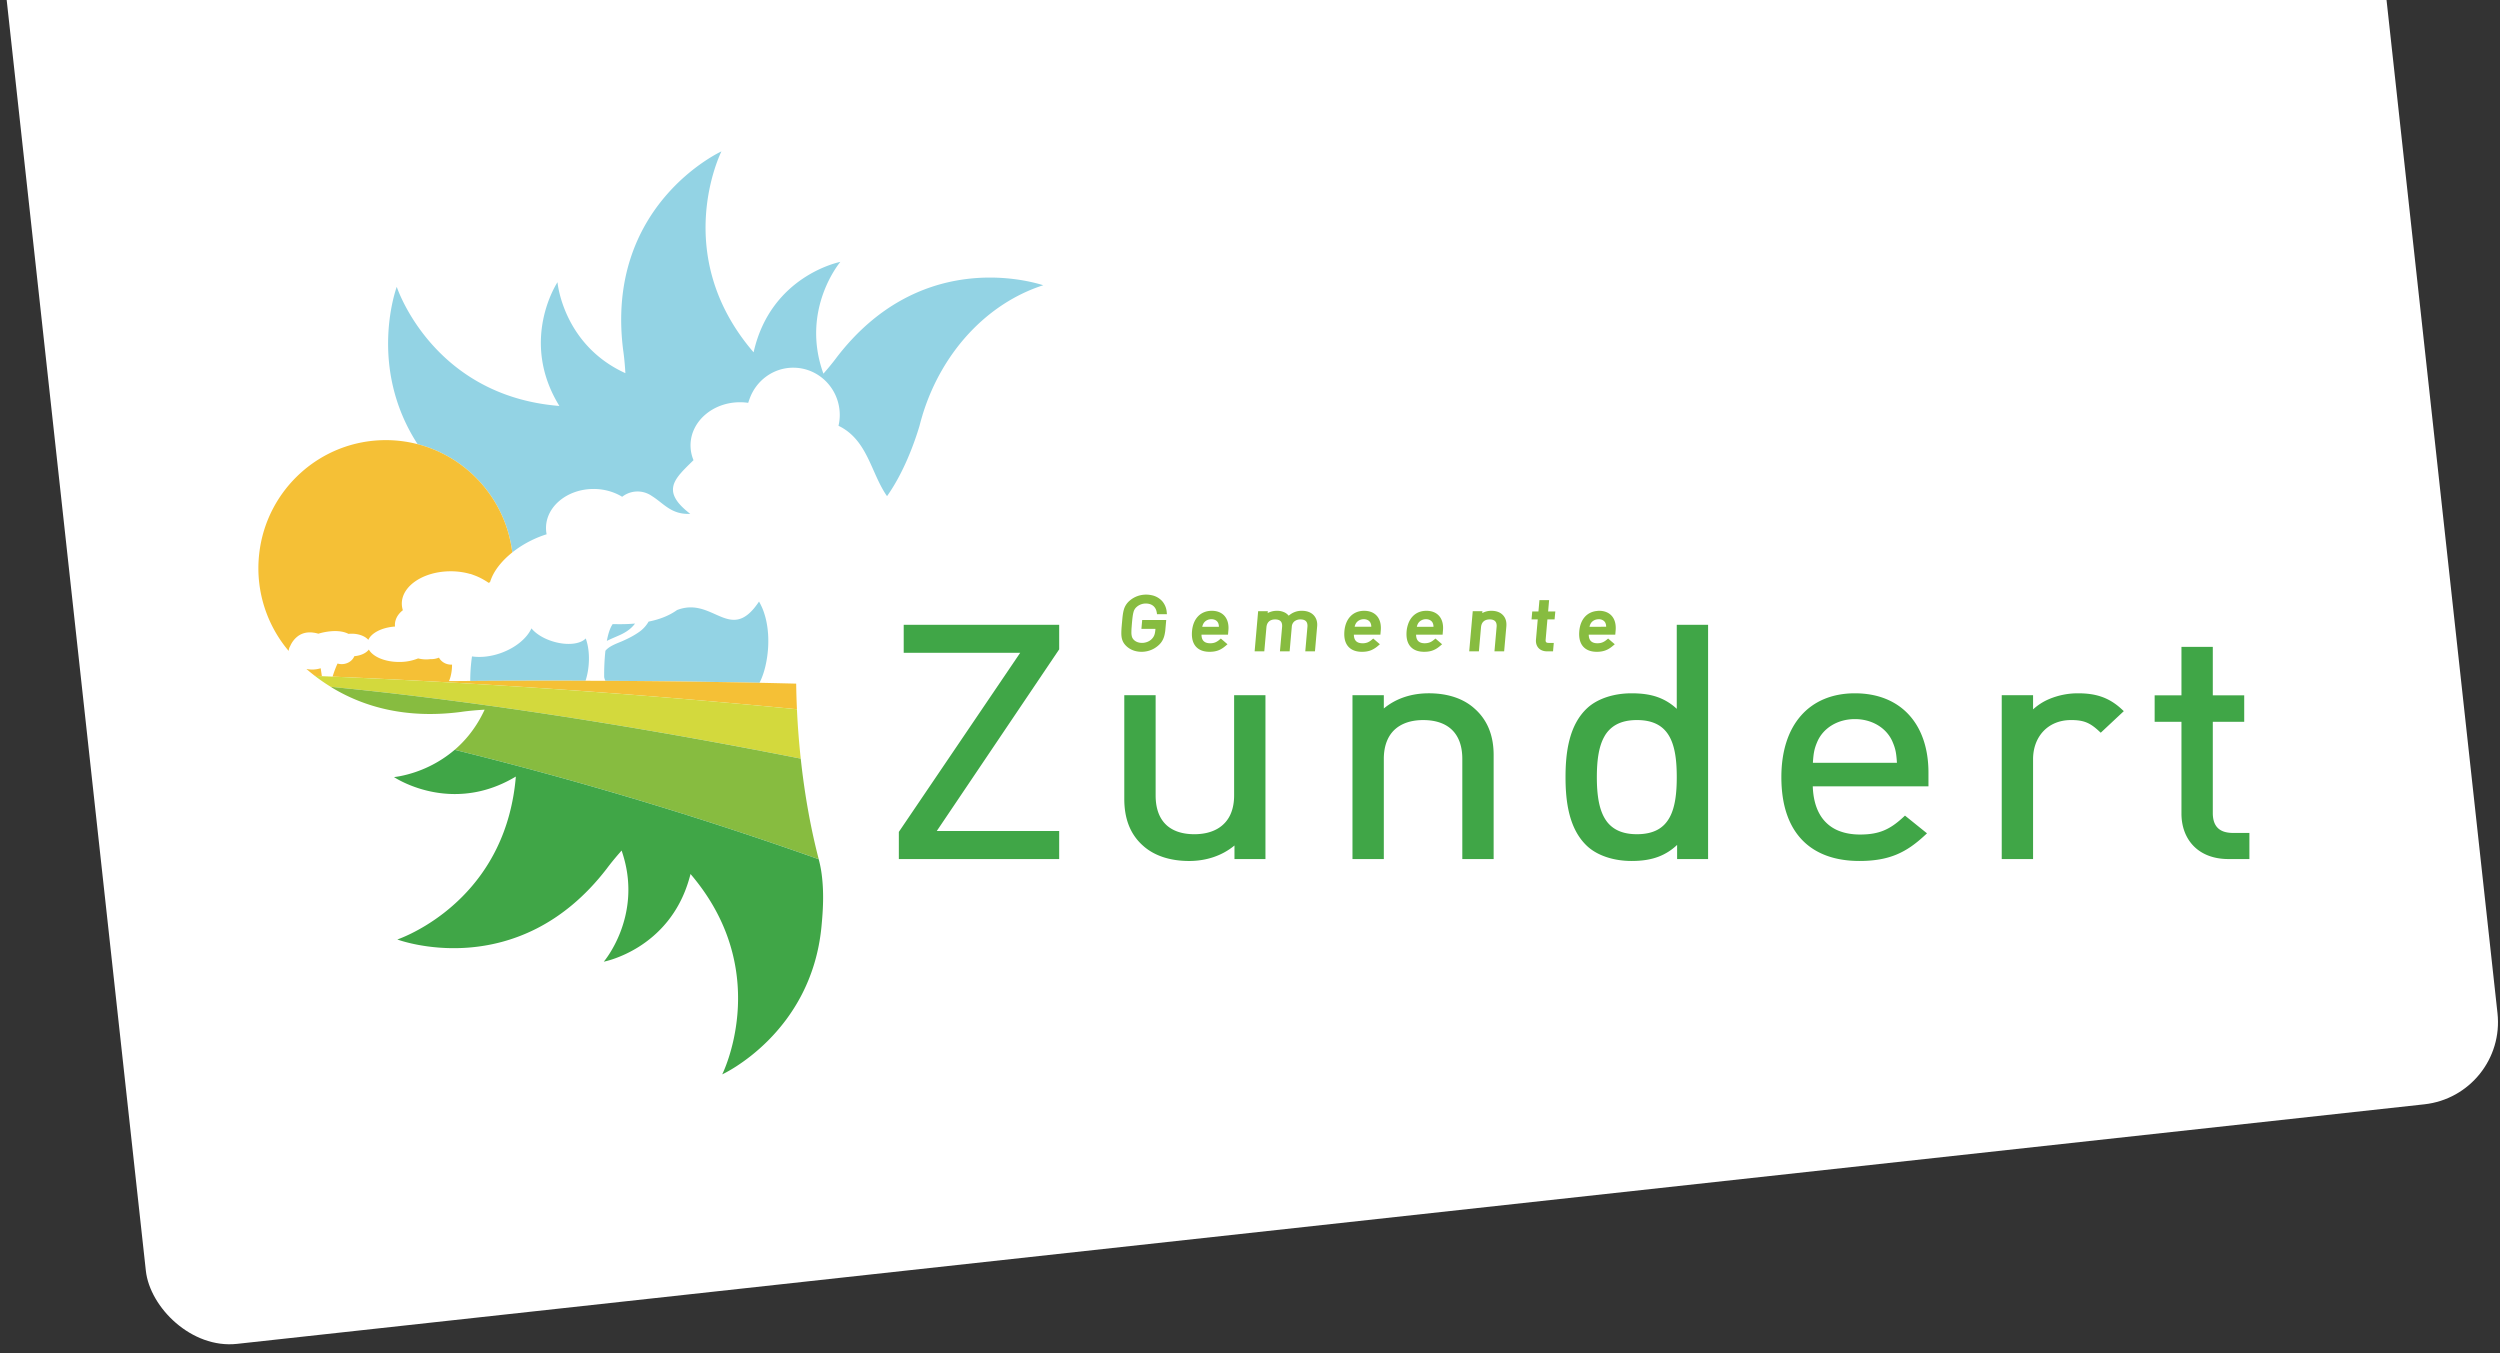
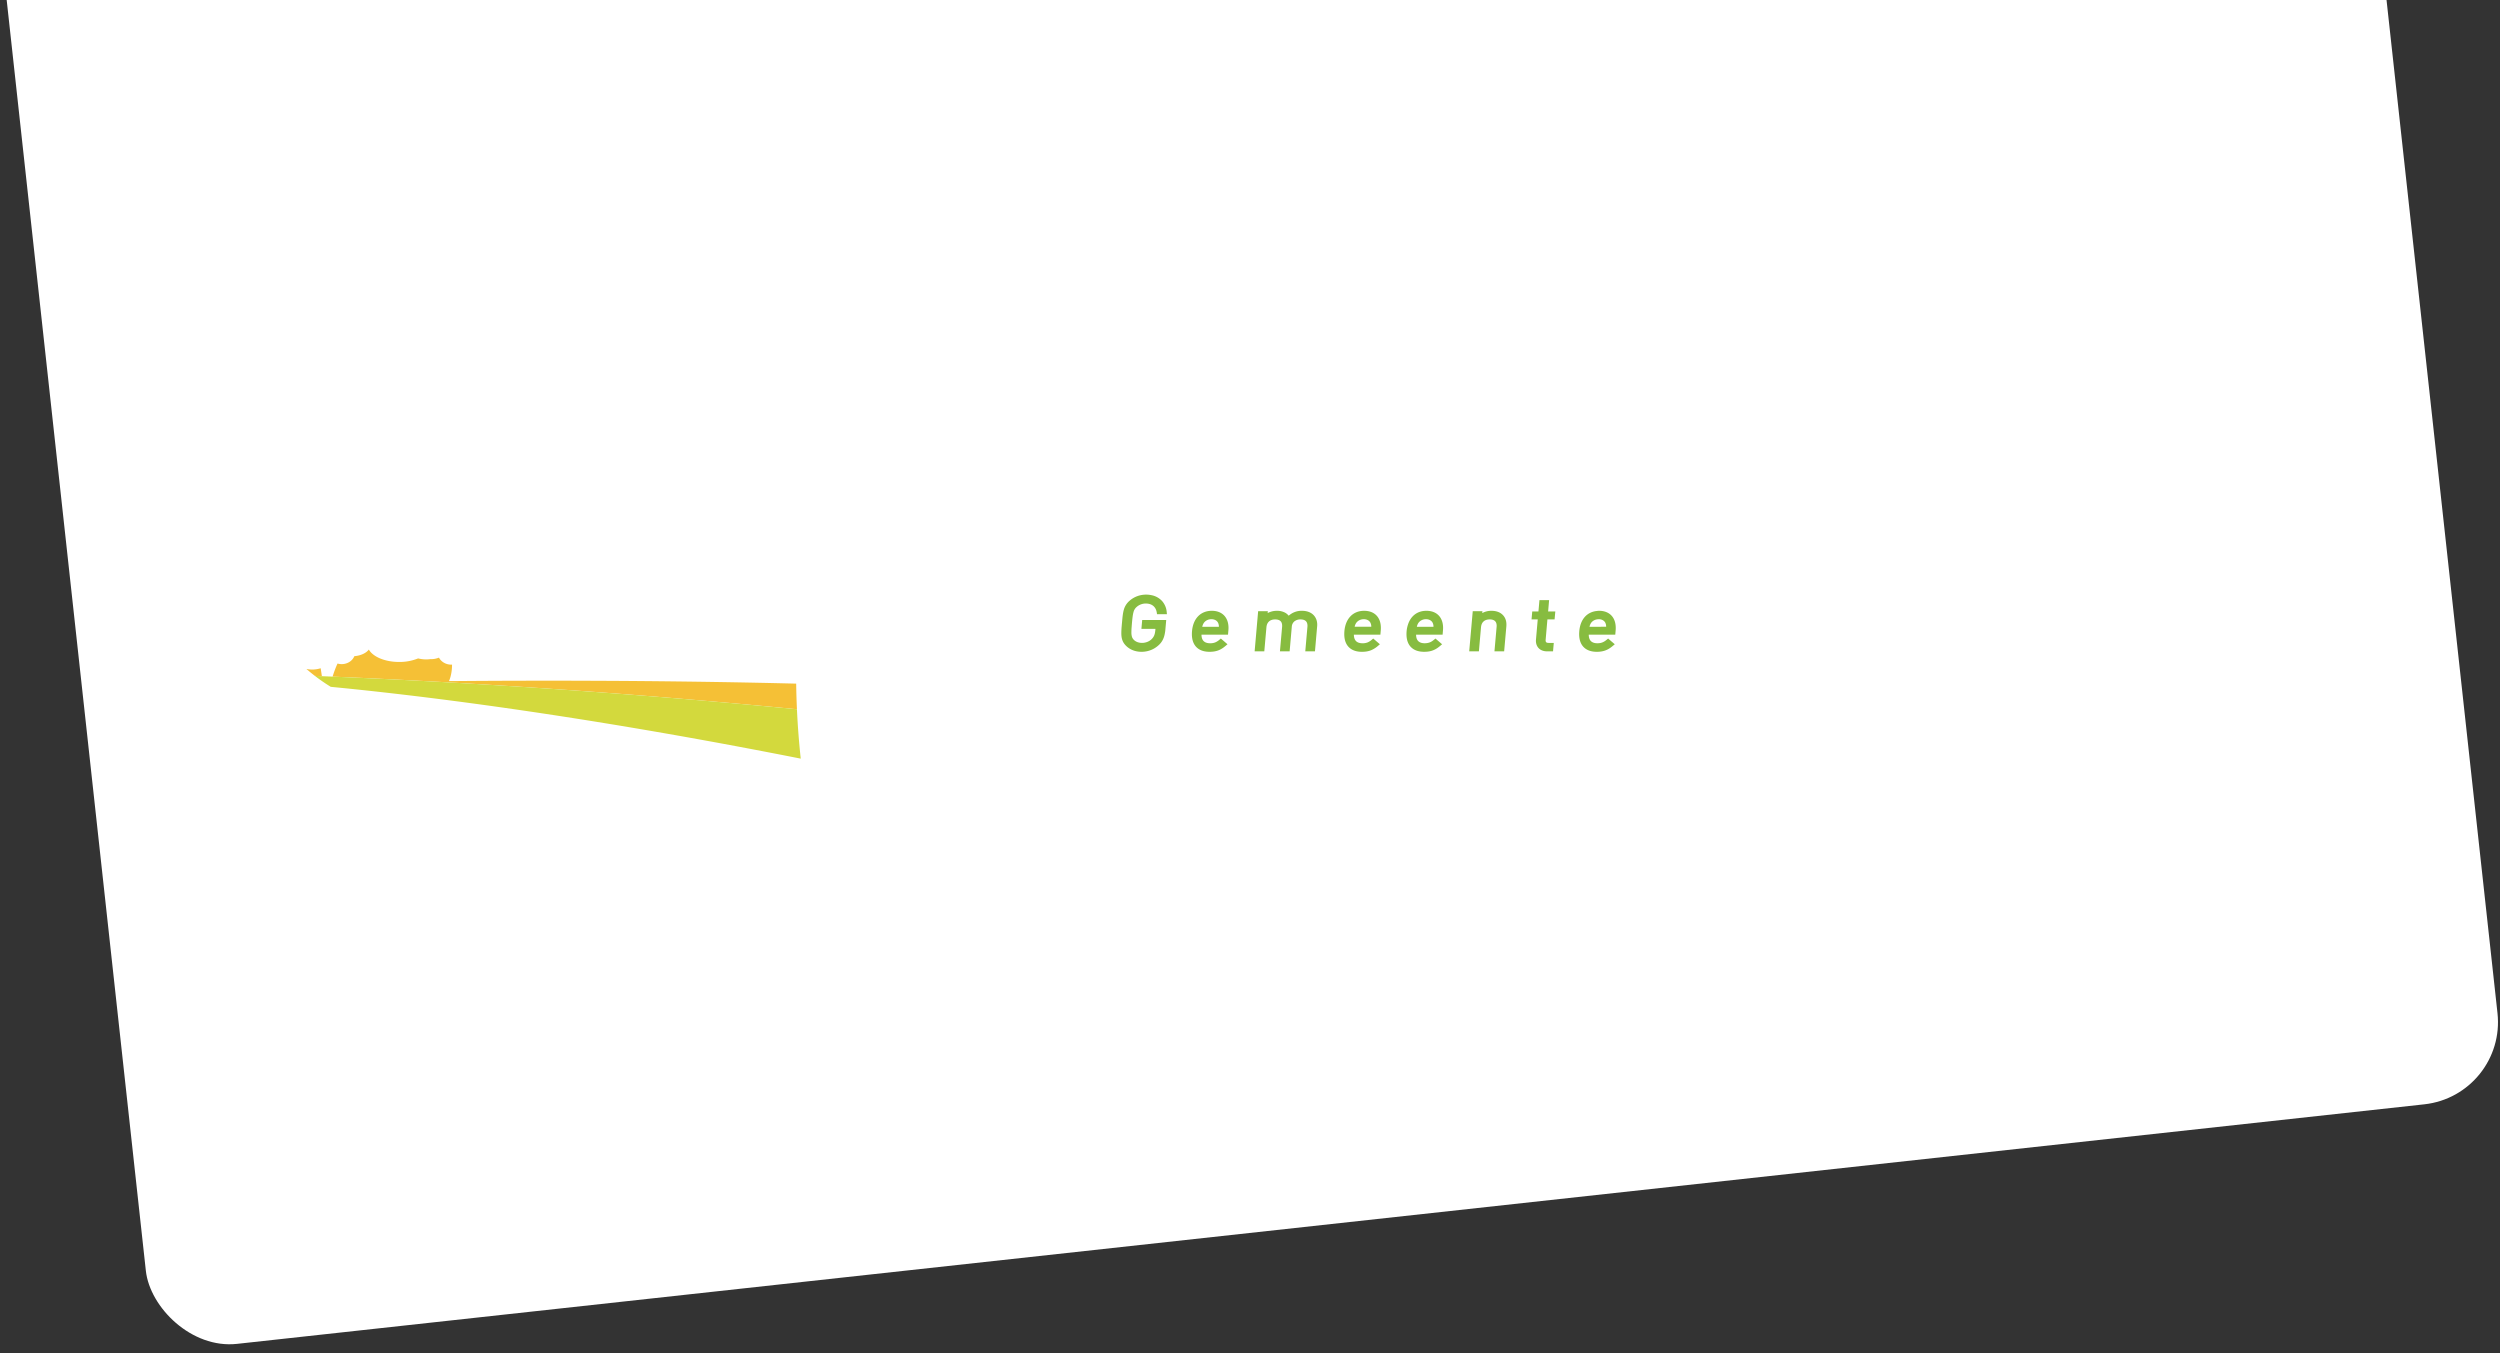
<svg xmlns="http://www.w3.org/2000/svg" width="242" height="131" viewBox="0 0 242 131">
  <rect x="0" y="0" width="242" height="131" fill="#333333" stroke="none" />
  <g fill="none" fill-rule="evenodd" transform="translate(-4 -64)">
    <rect width="229" height="171" x="9" y="12" fill="#FFF" rx="8" transform="rotate(-6.25 123.5 97.5)" />
-     <path fill="#93D3E4" d="M50.55 119.97l-.128-.064.002.001.122.06.005.002M84.995 98.59s-.47.65-1.289 1.581c-2.252-6.23 1.641-10.821 1.641-10.821s-6.729 1.297-8.398 8.755c-8.146-9.46-3.114-19.45-3.114-19.45s-11.318 5.166-9.508 19.278c0 0 .136.862.21 2.19-6.05-2.756-6.572-8.804-6.572-8.804s-3.742 5.615.183 11.977c-12.297-.976-15.742-11.53-15.742-11.53s-2.872 7.688 2.02 15.231c4.342 1.121 7.758 4.557 8.87 8.922l.024.1c.116.475.209.96.27 1.455.54-.43 1.159-.826 1.846-1.164.492-.242.988-.439 1.477-.591a3.11 3.11 0 0 1-.06-.606c0-2.088 2.063-3.781 4.607-3.781a5.45 5.45 0 0 1 1.795.299l.006-.005.001.008c.344.12.668.273.963.455a2.414 2.414 0 0 1 2.882-.07c.715.439 1.275 1.05 2.056 1.416l.053.023c.067.03.135.058.205.084l.09.03c.061.023.124.042.19.059l.108.026c.063.015.13.028.196.04a3.861 3.861 0 0 0 .343.04c.035 0 .071.004.109.006.115.004.235.004.36-.002-.086-.066-.167-.131-.245-.193l-.072-.062c-.052-.043-.104-.084-.152-.127l-.077-.07a6.274 6.274 0 0 1-.128-.117l-.072-.069c-.04-.038-.078-.077-.116-.115l-.06-.063a3.273 3.273 0 0 1-.116-.13l-.039-.044a4.586 4.586 0 0 1-.136-.169l-.021-.03a3.412 3.412 0 0 1-.095-.136l-.034-.053-.063-.11-.033-.058-.05-.101-.026-.058-.04-.105-.018-.048a1.77 1.77 0 0 1-.037-.131l-.006-.02c-.01-.05-.02-.101-.026-.151l-.003-.036-.008-.112v-.049l.002-.095.005-.052.013-.094.008-.05.023-.099.01-.04c.013-.048.029-.095.046-.142.018-.046.037-.09.057-.137l.022-.044.047-.094.028-.051.05-.088.033-.05.058-.09.034-.049.073-.1.028-.035c.033-.046.07-.091.106-.137l.031-.037.086-.099.049-.056.074-.084.053-.059.076-.082.058-.06.078-.08.06-.062.084-.085.175-.176.013-.012.134-.132.002-.002c.12-.116.242-.237.366-.36l.007-.005a3.699 3.699 0 0 1-.29-1.433c0-2.306 2.144-4.176 4.787-4.176.27 0 .536.02.795.058.015-.056.038-.108.056-.163.013-.045.031-.089.046-.134.012-.03.02-.063.034-.094.63-1.756 2.282-3.011 4.226-3.011 2.486 0 4.502 2.05 4.502 4.58 0 .36-.045.708-.122 1.044.115.056.227.113.334.175h.006c.127.077.248.155.364.234l.003.002c1.579 1.104 2.21 2.875 2.977 4.549l.043.095.076.163.119.247.055.112.138.27.047.085c.05.095.102.188.155.28l.043.074c.055.095.112.186.171.278l.04.064.127.184c1.655-2.34 2.671-5.23 3.14-6.793.089-.351.185-.698.29-1.041.015-.059.022-.093.022-.093l.004.001c1.874-6.041 6.23-10.738 11.666-12.492-1.873-.589-12.156-3.223-19.992 6.979M65.47 124.36c-.805.072-1.559.067-2.16.052-.257.356-.44.945-.568 1.628.443-.224.908-.406 1.3-.585.655-.303 1.107-.657 1.428-1.094M50.723 120.064a5.642 5.642 0 0 1 0 0M57.573 126.107c-.942-.276-1.708-.761-2.129-1.282-.436.955-1.53 1.881-2.977 2.395-.985.347-1.96.442-2.778.32a16.546 16.546 0 0 0-.17 2.376c3.485-.024 7.227-.033 11.162-.02.367-1.113.497-2.766.019-4.097-.516.555-1.783.706-3.127.308M78.341 125.268a8.803 8.803 0 0 0-.05-.49v-.003a8.311 8.311 0 0 0-.078-.48l-.02-.105a8.824 8.824 0 0 0-.108-.462l-.022-.075a7.414 7.414 0 0 0-.128-.41l-.026-.074a5.566 5.566 0 0 0-.175-.43l-.043-.09a5.22 5.22 0 0 0-.218-.419l-.132.193-.044.062-.088.118-.051.068-.077.1-.055.068-.072.087-.057.063-.07.08-.056.058-.07.073-.054.055-.069.063-.055.051-.067.059-.055.046-.066.05-.055.042-.066.045-.053.037-.067.043-.052.03-.067.037-.05.026-.068.034-.05.021-.068.027-.048.02-.07.021-.044.016-.074.019-.04.01-.079.017-.036.004-.083.01-.03.005-.09.007h-.024l-.106.002h-.007c-1.405-.02-2.756-1.464-4.682-1.16-.05.006-.1.016-.151.026h-.003c-.05.012-.101.022-.153.036h-.004c-.051.012-.101.027-.154.041l-.004.003a2.336 2.336 0 0 0-.157.05H69.7c-.054.02-.108.036-.162.059-.818.586-1.786.926-2.755 1.12a3.099 3.099 0 0 1-.95 1.026c-.484.338-.995.596-1.533.837-.5.225-1.32.48-1.697.964a21.811 21.811 0 0 0-.119 2.54c.024.139.068.258.121.365 4.75.025 9.757.084 14.915.191v-.001c.113-.213.218-.459.313-.728l.004-.01c.096-.269.182-.562.256-.877.035-.153.068-.308.098-.468l.007-.041c.057-.313.101-.639.13-.97l.007-.074c.014-.16.024-.324.03-.487v-.055c.007-.153.007-.308.005-.46v-.072a9.747 9.747 0 0 0-.02-.484l-.008-.1" />
-     <path fill="#F5C036" d="M33.815 125.222a2.218 2.218 0 0 1 .308-.005c.077.005.159.014.242.027.03.004.06.007.092.013.116.02.235.048.36.086 0 0 1.76-.582 2.912.015.101-.01.204-.015.31-.015.704 0 1.313.242 1.615.598.301-.68 1.322-1.202 2.582-1.292l.002-.002a1.563 1.563 0 0 1-.011-.164c0-.163.028-.321.078-.473v-.003c.117-.357.358-.68.692-.937a2.085 2.085 0 0 1-.101-.642c0-1.726 2.12-3.128 4.735-3.128.669 0 1.306.093 1.883.26l.01-.01c.112.035.217.076.323.115l.021.007.039.014.016.006.028.012a5.7 5.7 0 0 1 .771.358c.206.114.4.23.575.357l.14-.068c.032-.11.072-.218.114-.328l.041-.098a3.98 3.98 0 0 1 .16-.338 5.437 5.437 0 0 1 .476-.74c.08-.103.162-.207.251-.31l.022-.026c.205-.237.433-.468.683-.694l.012-.01c.126-.112.256-.223.393-.332v-.001c-.06-.495-.153-.98-.27-1.456l-.024-.099c-1.11-4.365-4.527-7.8-8.869-8.923a12.307 12.307 0 0 0-3.077-.392c-6.328 0-11.54 4.787-12.252 10.951a12.379 12.379 0 0 0 .79 6.024 12.41 12.41 0 0 0 2.054 3.43c.012-.126.042-.253.093-.366l.003-.007v.002l.001-.001.057-.107c.047-.11.132-.28.263-.461l.009-.01c.032-.046.069-.091.107-.137a2.226 2.226 0 0 1 .308-.297l.03-.026c.122-.091.259-.173.415-.239l.01-.004a1.898 1.898 0 0 1 .578-.134" />
    <path fill="#87BC40" d="M113.57 124.342c.047-.528.089-.872.157-1.103a.954.954 0 0 1 .32-.502c.223-.195.544-.318.862-.317.31 0 .552.087.728.232.176.148.294.359.338.642l.025.16h.958l-.02-.208a1.837 1.837 0 0 0-.453-1.07 1.87 1.87 0 0 0-1.048-.568c-.15-.03-.31-.05-.485-.05-.593 0-1.144.2-1.58.57a1.758 1.758 0 0 0-.585.893c-.1.348-.133.75-.18 1.287l-.001.003v-.003c-.01.103-.017.196-.025.29a8.296 8.296 0 0 0-.036.675c0 .25.023.471.094.677.07.207.19.392.36.562l.004.004-.003-.004c.382.382.913.583 1.499.583.61 0 1.195-.217 1.65-.635.348-.308.534-.695.611-1.17.013-.077.031-.16.04-.265l.09-1.009h-2.326l-.076.856h1.359l-.015.17-.005.035v.004l-.001.004c-.04.345-.127.556-.333.768-.24.245-.594.38-.95.379-.323 0-.612-.114-.79-.299a.706.706 0 0 1-.178-.285 1.484 1.484 0 0 1-.055-.461c0-.143.008-.314.025-.519.007-.101.015-.208.026-.326M120.49 124.366c.138-.254.433-.43.774-.428.17 0 .315.043.429.113.112.072.195.17.24.29.043.128.054.189.056.33h-1.61a1.06 1.06 0 0 1 .112-.306m.81-1.24c-.527 0-.99.184-1.324.53-.335.346-.536.839-.589 1.437a3.324 3.324 0 0 0-.013.293c-.001.558.162.999.472 1.291.31.293.744.419 1.24.419.343 0 .627-.05.879-.151.252-.101.469-.25.687-.437l.168-.143-.642-.554-.123.104a1.54 1.54 0 0 1-.423.271 1.277 1.277 0 0 1-.492.082c-.302 0-.501-.082-.63-.213-.128-.129-.204-.33-.207-.62h2.567l.036-.409c.007-.083.012-.164.012-.243 0-.488-.142-.908-.426-1.205-.284-.296-.7-.453-1.193-.452M131.117 123.504c-.259-.246-.639-.379-1.087-.379a1.858 1.858 0 0 0-1.282.476 1.196 1.196 0 0 0-.377-.307 1.665 1.665 0 0 0-.77-.169c-.317 0-.622.075-.89.222l.015-.18h-.938l-.34 3.884h.936l.206-2.33c.025-.27.12-.45.258-.571.14-.122.336-.19.59-.19.235 0 .402.059.505.153.103.094.167.233.169.464 0 .035-.002.072-.005.11l-.209 2.364h.938l.21-2.39v.002a.728.728 0 0 1 .256-.518.913.913 0 0 1 .588-.185c.236 0 .402.059.505.153.103.094.167.233.169.464 0 .034-.002.072-.006.11l-.207 2.364h.937l.211-2.418c.006-.055.008-.11.008-.163.002-.38-.132-.719-.389-.965v-.001M135.241 124.365c.14-.254.434-.428.773-.427.17 0 .316.042.43.114.112.071.194.17.239.289a.88.88 0 0 1 .057.33h-1.61a.992.992 0 0 1 .112-.307m.81-1.238c-.527-.002-.99.183-1.324.53-.334.345-.536.838-.59 1.436a3.6 3.6 0 0 0-.012.29c-.001.56.16 1.001.472 1.293.31.293.744.42 1.24.42.343 0 .626-.05.878-.15a2.48 2.48 0 0 0 .688-.437l.169-.144-.644-.554-.123.104a1.526 1.526 0 0 1-.421.271 1.292 1.292 0 0 1-.492.083c-.303-.002-.502-.082-.631-.213-.127-.13-.204-.33-.207-.622h2.568l.034-.401.001-.007c.008-.083.01-.163.01-.241.002-.49-.14-.91-.424-1.206-.284-.297-.699-.454-1.192-.452M141.262 124.365c.14-.254.435-.428.772-.428.171 0 .317.044.431.115.113.071.195.17.24.29a.872.872 0 0 1 .056.33h-1.61a1.004 1.004 0 0 1 .112-.307m.81-1.24c-.433 0-.822.125-1.131.364-.309.24-.535.585-.662 1.01h-.001c-.055.18-.1.375-.118.594v-.004.003c-.01.1-.013.199-.013.293-.002.558.16.999.471 1.291.311.293.744.419 1.24.418.261 0 .487-.028.69-.086.336-.095.607-.27.876-.5l.169-.144-.643-.554-.123.104c-.25.208-.431.3-.701.337a1.678 1.678 0 0 1-.213.016c-.302 0-.5-.082-.63-.213-.128-.13-.205-.33-.207-.62h2.567l.035-.409c.007-.083.011-.164.011-.245 0-.486-.14-.907-.425-1.203-.284-.297-.699-.453-1.191-.452M140.279 124.5v-.004.004M149.448 123.506l-.001-.001h-.001c-.26-.256-.637-.38-1.08-.379a1.79 1.79 0 0 0-.883.22l.016-.18h-.937l-.343 3.885h.938l.204-2.33c.025-.27.118-.45.256-.571.138-.122.332-.19.586-.191.235 0 .402.06.504.154.103.094.168.232.17.462 0 .036-.003.073-.006.112l-.208 2.364h.938l.213-2.418c.004-.06.006-.116.006-.173.003-.369-.115-.706-.373-.954h.001M153.954 122.091h-.936l-.097 1.098h-.6l-.068.77h.6l-.17 1.946c-.003.04-.006.08-.006.12 0 .275.087.538.278.73.19.191.471.297.81.296h.569l.072-.818h-.5c-.135-.001-.2-.033-.232-.064s-.057-.08-.059-.185l.004-.059.171-1.966h.693l.072-.77h-.696l.095-1.098M158.973 124.672h-1.108a1.004 1.004 0 0 1 .11-.307c.135-.243.414-.41.738-.422l.007-.001.037-.004c.166.001.31.044.422.114.113.071.195.17.24.289a.874.874 0 0 1 .056.33h-.502zm1.43.11c.001-.49-.14-.91-.424-1.205-.284-.297-.7-.453-1.192-.452-.09.001-.161.013-.219.019-.47.047-.88.252-1.173.59-.294.34-.472.803-.52 1.358-.009.1-.014.198-.014.291 0 .558.162 1 .473 1.292.31.293.743.42 1.239.42.299 0 .55-.04.776-.116.296-.1.542-.26.79-.471l.17-.144-.644-.554-.122.104c-.141.119-.263.198-.391.254-.15.065-.305.099-.524.099-.303 0-.501-.082-.632-.213-.127-.13-.203-.33-.206-.62h2.568l.035-.409c.007-.083.01-.165.01-.244z" />
-     <path fill="#40A647" d="M91.48 127.192h11.275l-11.747 17.336v2.628h15.521v-2.714h-11.85l11.85-17.584v-2.38h-15.05v2.714M123.463 140.994c0 .635-.098 1.185-.277 1.65a3.024 3.024 0 0 1-1.314 1.567c-.6.353-1.363.541-2.259.541-.598 0-1.13-.082-1.59-.239-.69-.238-1.215-.638-1.583-1.212-.367-.575-.575-1.338-.575-2.307v-9.696h-3.034v10.037c0 .912.131 1.756.421 2.515.29.757.74 1.428 1.365 1.987.002 0 .002.002.003.003 1.083.992 2.646 1.503 4.487 1.503 1.67 0 3.202-.513 4.39-1.5v1.313h2.999v-15.858h-3.033v9.696M146.766 132.617h-.001l-.002-.003h-.001c-1.08-.99-2.611-1.503-4.452-1.503-1.667 0-3.175.488-4.356 1.47v-1.283h-3.034v15.858h3.034v-9.695c0-.637.096-1.187.273-1.652.264-.7.702-1.214 1.295-1.566.594-.353 1.352-.54 2.247-.54 1.197 0 2.133.324 2.771.934.32.308.57.689.745 1.156.172.468.267 1.023.267 1.668v9.695h3.033v-10.068c0-.914-.14-1.752-.44-2.503a5.171 5.171 0 0 0-1.38-1.968M164.485 144.299c-.506.283-1.161.452-2.025.453-.864 0-1.523-.17-2.031-.454a2.842 2.842 0 0 1-.928-.83c-.364-.505-.6-1.15-.739-1.877-.14-.728-.187-1.538-.187-2.364 0-1.469.15-2.883.702-3.884a2.926 2.926 0 0 1 1.152-1.187c.508-.284 1.167-.454 2.03-.454.865 0 1.52.17 2.026.454.379.213.677.492.918.829.362.505.591 1.148.727 1.877.137.729.18 1.539.18 2.365.002 1.47-.14 2.886-.685 3.886-.272.501-.635.901-1.14 1.186m1.825-11.683a5.271 5.271 0 0 0-1.762-1.102c-.823-.308-1.698-.402-2.628-.402-1.75.002-3.298.539-4.253 1.412-.9.825-1.43 1.908-1.734 3.073-.306 1.166-.39 2.422-.39 3.63 0 1.208.084 2.464.39 3.63.304 1.165.835 2.247 1.734 3.073.955.873 2.502 1.41 4.253 1.412.932 0 1.815-.103 2.647-.423a5.355 5.355 0 0 0 1.777-1.133v1.37h2.999v-22.678h-3.033v8.138M179.603 136.777c.066-.349.166-.645.344-1.05.586-1.276 1.954-2.117 3.608-2.118 1.654.001 3.022.842 3.608 2.118.178.405.277.701.345 1.05.055.287.087.616.115 1.062h-8.136c.029-.446.061-.775.116-1.062m3.952-5.665c-2.176-.002-3.98.751-5.217 2.16-1.239 1.407-1.902 3.44-1.902 5.955 0 1.375.182 2.572.533 3.594.524 1.536 1.435 2.681 2.643 3.427 1.207.745 2.696 1.094 4.382 1.094 1.445 0 2.587-.206 3.583-.62.996-.412 1.838-1.027 2.695-1.815l.26-.24-2.13-1.716-.19.175c-.644.592-1.22 1-1.86 1.265-.64.265-1.355.391-2.29.392-.764 0-1.43-.116-1.996-.333a3.646 3.646 0 0 1-1.924-1.645c-.4-.705-.63-1.606-.666-2.686h11.199v-1.326c0-2.318-.65-4.244-1.882-5.591-1.23-1.348-3.03-2.092-5.238-2.09M207.397 131.435c-.69-.236-1.427-.323-2.24-.323a7.148 7.148 0 0 0-2.83.571 5.39 5.39 0 0 0-1.526.986v-1.371h-3.033v15.858h3.033v-9.665c0-1.095.364-2.038.997-2.71.635-.67 1.541-1.078 2.684-1.08.621 0 1.067.068 1.464.224s.759.408 1.201.813l.205.19.204-.191 2.028-1.898-.24-.222c-.617-.566-1.257-.948-1.947-1.182M221.24 133.873v-2.564h-3.041v-4.692h-3.034v4.692h-2.595v2.564h2.595v8.888c0 1.193.376 2.299 1.148 3.105.77.806 1.926 1.292 3.406 1.29h2.023v-2.528h-1.584c-.36 0-.662-.05-.909-.135-.368-.132-.613-.338-.786-.629-.172-.29-.265-.68-.264-1.165v-8.826h3.04" />
    <path fill="#F5C036" d="M34.784 129.44h.004l.372.015-.12-.768a2.725 2.725 0 0 1-1.32.079c-.019-.004-.038-.005-.056-.008v.001c.247.214.505.425.774.634l.046.035.3.012M36.196 129.498a724.043 724.043 0 0 1 9.26.448l.07.002h.153-.158a750.734 750.734 0 0 1 3.998.23 829.018 829.018 0 0 1 13.078.878c5.755.432 11.98.96 18.547 1.6a75.879 75.879 0 0 1-.073-2.48 778.3 778.3 0 0 0-3.552-.082 978.262 978.262 0 0 0-14.915-.19l-1.923-.008a1104.401 1104.401 0 0 0-12.207.027h.001l-.256.003c-.205 0-.408.002-.61.004H47.463c.26-.603.296-1.255.295-1.598-.025.002-.05.006-.074.006-.528 0-.98-.28-1.19-.68a2.08 2.08 0 0 1-.848.147c-.358.05-.76.031-1.173-.07a4.81 4.81 0 0 1-1.84.343c-1.375 0-2.538-.504-2.93-1.202-.248.34-.774.589-1.403.642-.183.45-.662.77-1.226.77a1.46 1.46 0 0 1-.4-.059c-.084.178-.16.365-.234.554l-.047.124c-.07.19-.136.382-.194.579l-.003.011v.001" />
    <path fill="#D3D93D" d="M39.042 130.793l.267.028c2.495.268 5.287.596 8.363.995 8.908 1.158 20.237 2.927 33.84 5.62a77.524 77.524 0 0 1-.368-4.78 830.63 830.63 0 0 0-20.958-1.777 827.974 827.974 0 0 0-14.665-.93l-.065-.003a819.335 819.335 0 0 0-9.26-.449l-1.032-.042h-.004l-.372-.015h-.003c-.102-.004-.201-.01-.301-.012a17.648 17.648 0 0 0 1.474 1.02c.02.014.04.025.06.038l1.592.157 1.432.15" />
-     <path fill="#87BC40" d="M47.672 131.816c-3.076-.4-5.869-.727-8.363-.994l-.267-.029-1.432-.15-1.593-.157.241.15c2.971 1.763 7.014 2.972 12.34 2.282 0 0 .413-.065 1.097-.13.344-.033.752-.066 1.22-.09-.043.092-.089.18-.133.27a11.61 11.61 0 0 1-1.402 2.206 10.962 10.962 0 0 1-1.37 1.409 370.986 370.986 0 0 1 35.242 10.59v-.003c-.764-2.943-1.363-6.23-1.74-9.734-13.603-2.693-24.932-4.462-33.84-5.62" />
-     <path fill="#40A647" d="M42.738 139.13c-.377.072-.6.09-.6.09s2.21 1.5 5.432 1.634c1.86.078 4.057-.298 6.362-1.684a20.44 20.44 0 0 1-.645 3.724c-2.519 9.303-10.827 12.048-10.827 12.048s11.639 4.389 20.291-6.88c0 0 .408-.562 1.124-1.39l.297-.34c.058.17.111.337.16.503 1.8 5.958-1.888 10.257-1.888 10.257s6.291-1.178 8.26-7.984c.048-.166.096-.332.138-.505.223.26.432.52.635.78C78.648 158.587 73.91 168 73.91 168s8.62-3.935 9.61-14.319c.145-1.514.255-3.211.024-5.008 0 0-.074-.678-.292-1.5a371.049 371.049 0 0 0-35.24-10.59 11.63 11.63 0 0 1-5.274 2.547" />
  </g>
</svg>